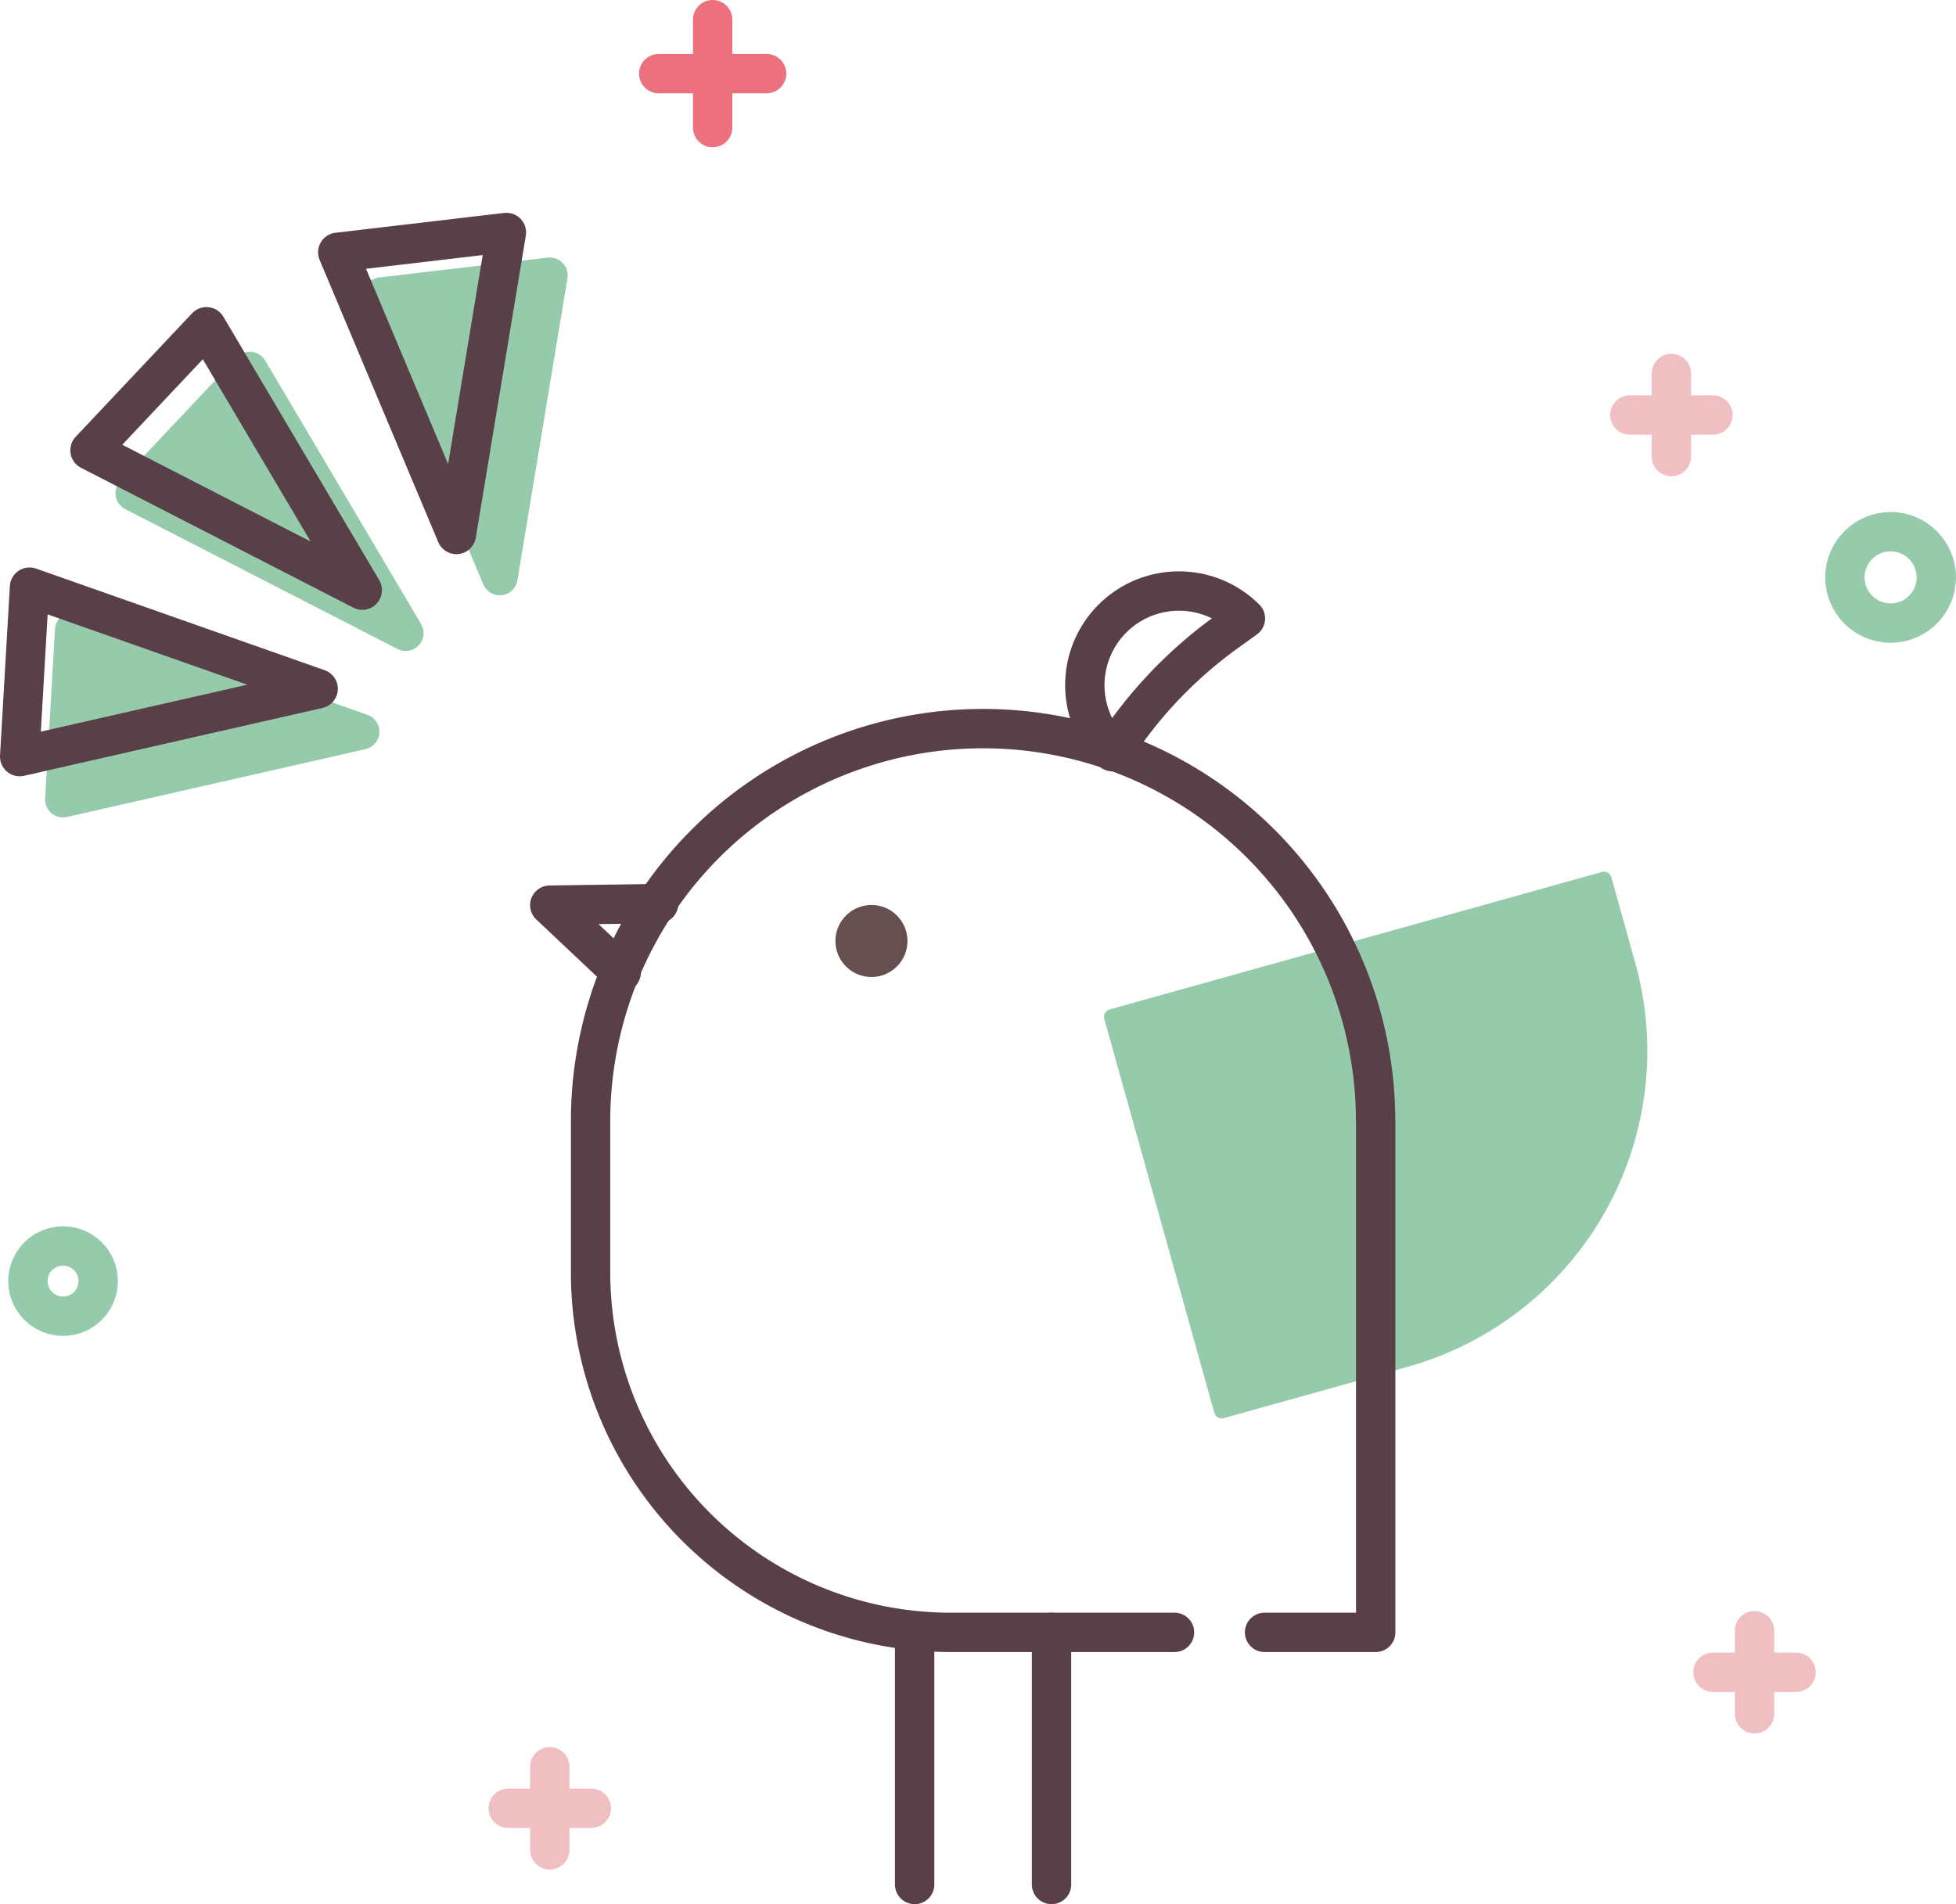
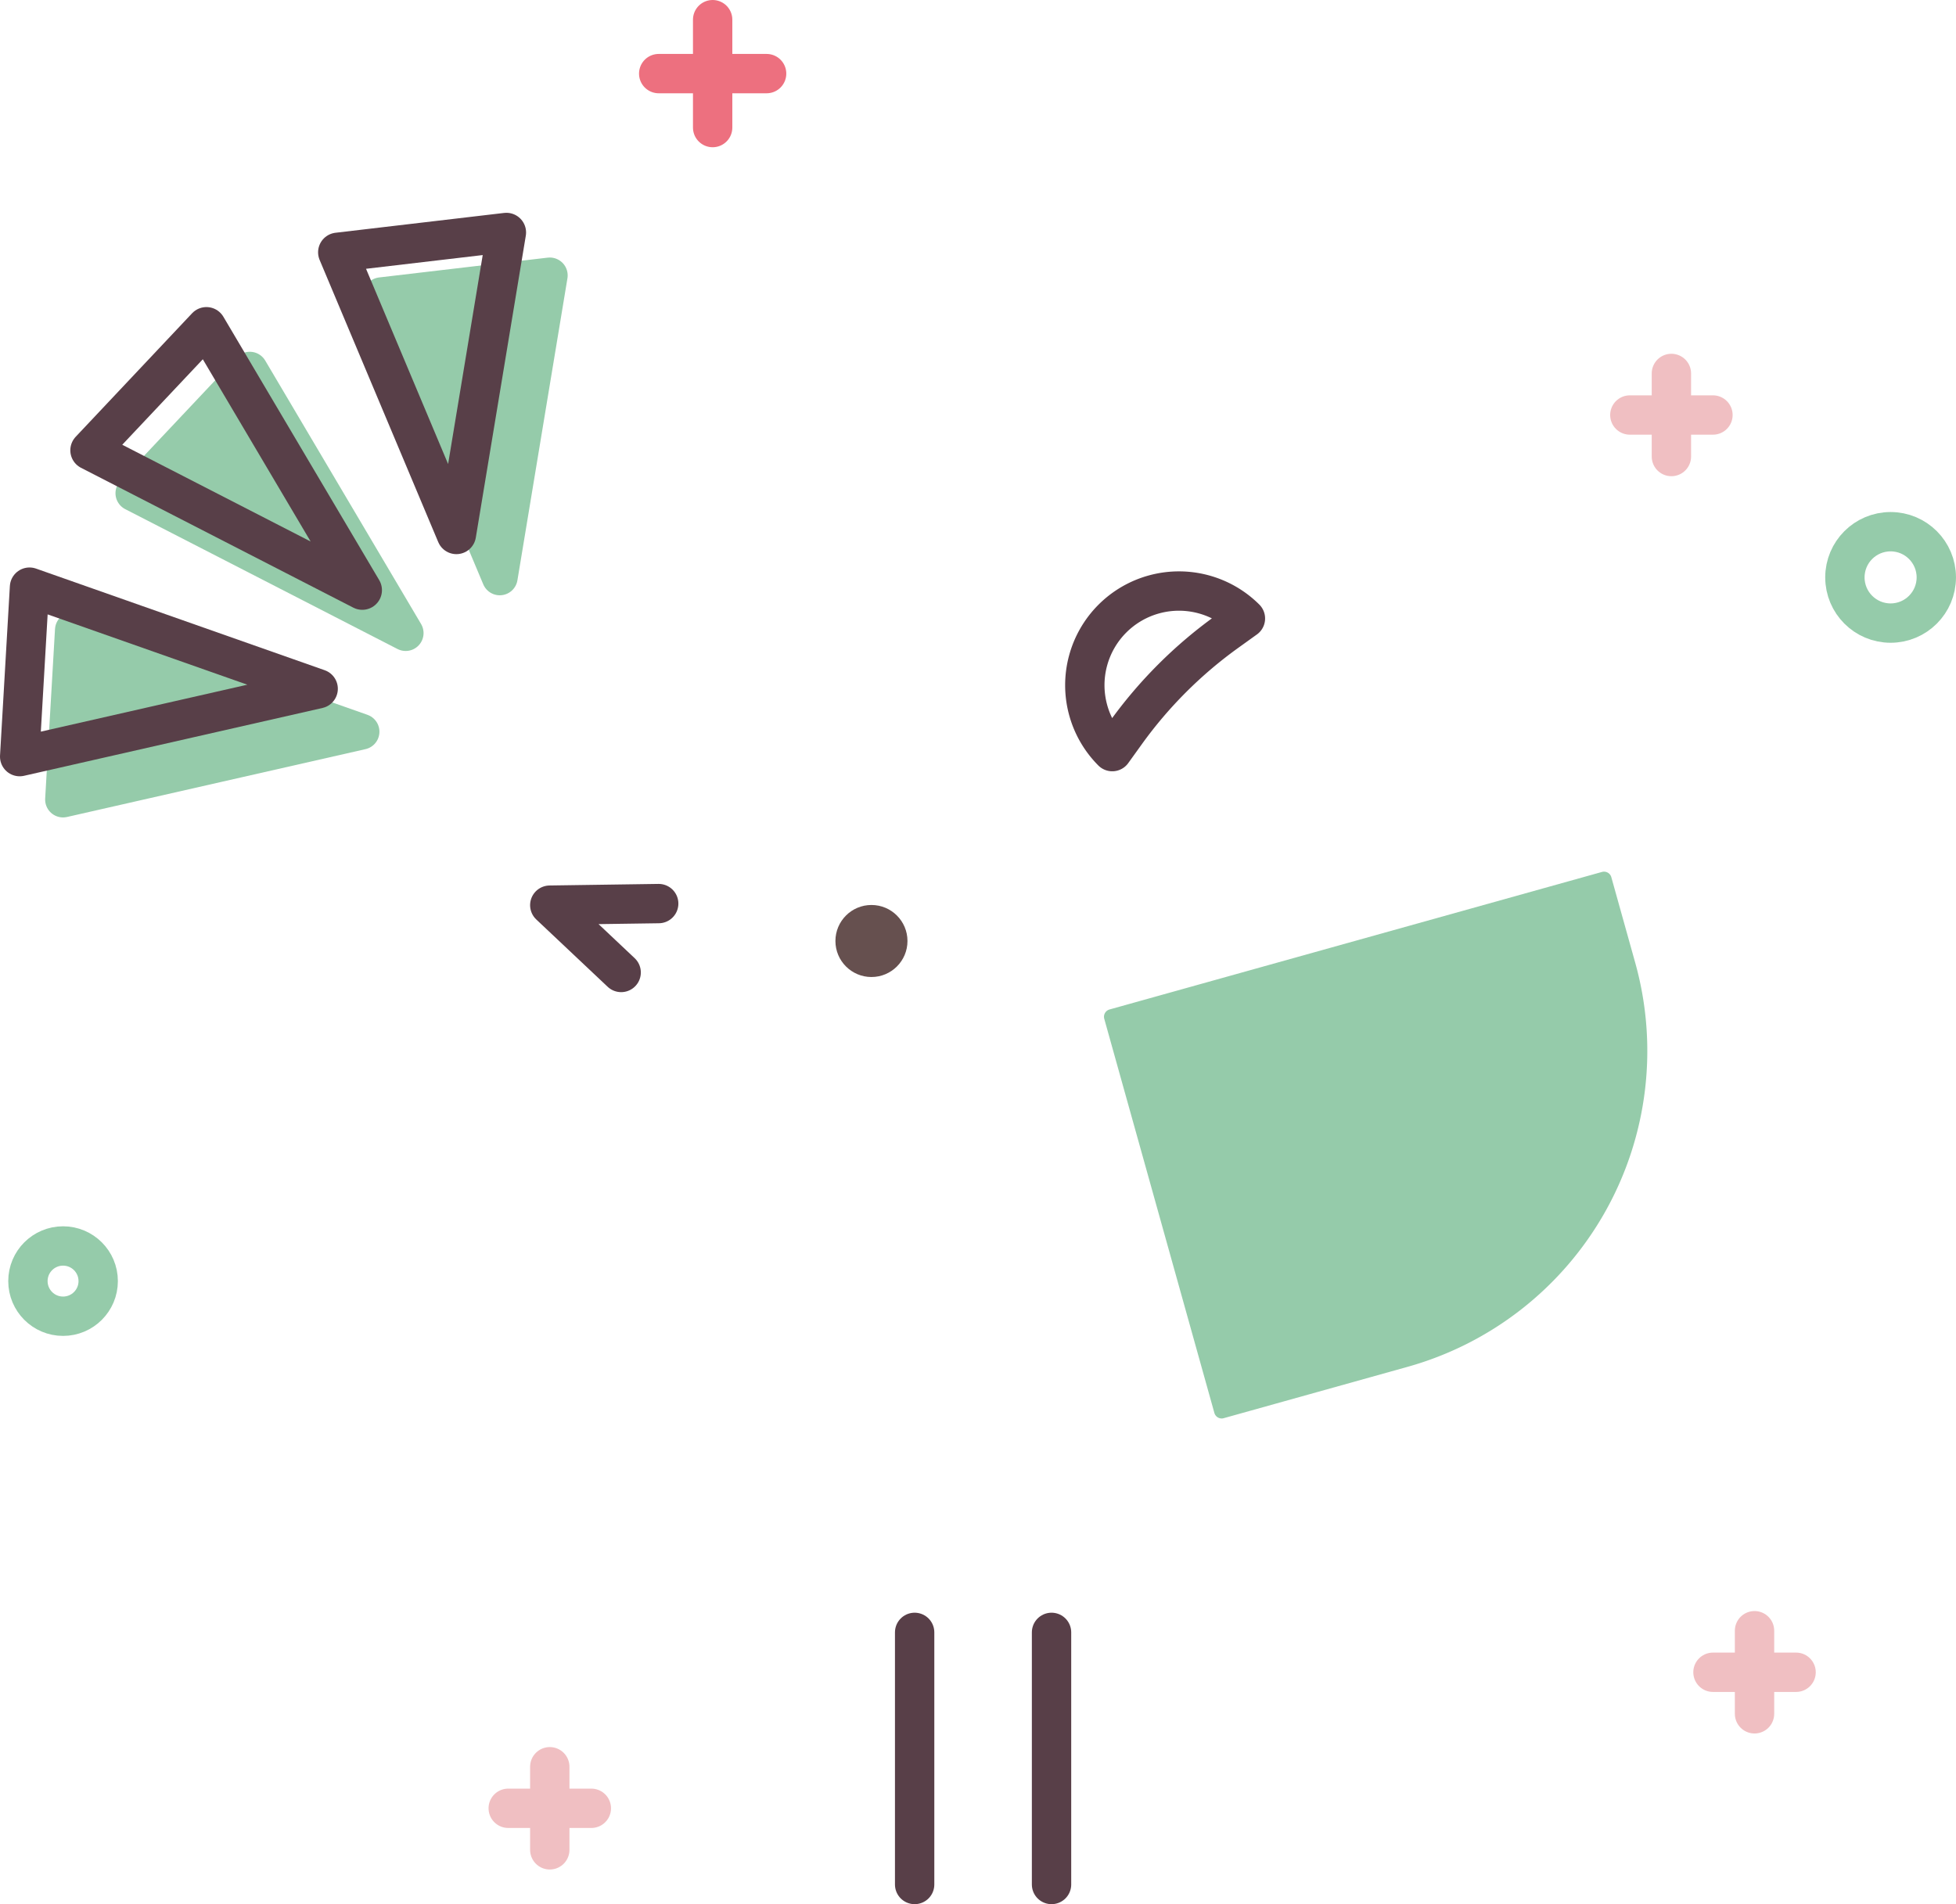
<svg xmlns="http://www.w3.org/2000/svg" width="99.415" height="96.799" viewBox="0 0 99.415 96.799">
  <defs>
    <style>.a{fill:#ed707f;stroke:#ed707f;}.a,.b,.c,.d,.e,.g{stroke-linecap:round;stroke-linejoin:round;}.a,.b,.c,.e{stroke-width:2px;}.b{fill:#f0bfc2;stroke:#f0bfc2;}.c,.e{fill:none;}.c,.d,.g{stroke:#95cbaa;}.d,.g{fill:#95cbaa;}.d{stroke-width:0.77px;}.e{stroke:#583f48;}.f{fill:#66504f;}.g{stroke-width:1.819px;}</style>
  </defs>
  <g transform="translate(-846.476 -1316.179)">
    <line class="a" x2="5.485" transform="translate(879.955 1319.921)" />
    <line class="a" y2="5.485" transform="translate(882.697 1317.179)" />
    <line class="b" x2="4.224" transform="translate(929.314 1337.276)" />
    <line class="b" y2="4.224" transform="translate(931.426 1335.163)" />
    <line class="b" x2="4.224" transform="translate(872.307 1408.104)" />
    <line class="b" y2="4.224" transform="translate(874.419 1405.992)" />
    <line class="b" x2="4.224" transform="translate(933.539 1401.189)" />
    <line class="b" y2="4.224" transform="translate(935.651 1399.077)" />
    <circle class="c" cx="2.323" cy="2.323" r="2.323" transform="translate(940.244 1343.208)" />
    <circle class="c" cx="1.786" cy="1.786" r="1.786" transform="translate(847.895 1379.518)" />
    <path class="d" d="M0,0H4.514A16.292,16.292,0,0,1,20.805,16.292v9.7a0,0,0,0,1,0,0H0a0,0,0,0,1,0,0V0A0,0,0,0,1,0,0Z" transform="matrix(0.269, 0.963, -0.963, 0.269, 928.002, 1360.875)" />
    <path class="e" d="M878.047,1365.615l-3.628-3.422,5.536-.08" />
-     <path class="e" d="M906.171,1399.161H894.8a18.307,18.307,0,0,1-18.308-18.307v-7.686h0a19.949,19.949,0,0,1,39.9,0h.005v25.993h-5.648" />
    <circle class="f" cx="1.831" cy="1.831" r="1.831" transform="translate(888.937 1362.184)" />
    <path class="e" d="M909.775,1347.62l-.949.682a22.468,22.468,0,0,0-5.135,5.136l-.683.949a4.785,4.785,0,0,1,6.767-6.767Z" />
    <line class="e" y2="12.817" transform="translate(899.921 1399.161)" />
    <line class="e" y2="12.817" transform="translate(892.963 1399.161)" />
    <path class="g" d="M864.851,1353.375l-15.171,3.449.5-8.616Z" />
    <path class="g" d="M867.094,1348.362l-13.839-7.11,5.918-6.281Z" />
    <path class="g" d="M871.877,1345.531l-6.029-14.344,8.571-1.007Z" />
    <path class="e" d="M862.647,1351.193l-15.171,3.449.5-8.615Z" />
    <path class="e" d="M864.889,1346.179l-13.839-7.109,5.918-6.281Z" />
    <path class="e" d="M869.672,1343.349l-6.029-14.344,8.571-1.008Z" />
  </g>
</svg>